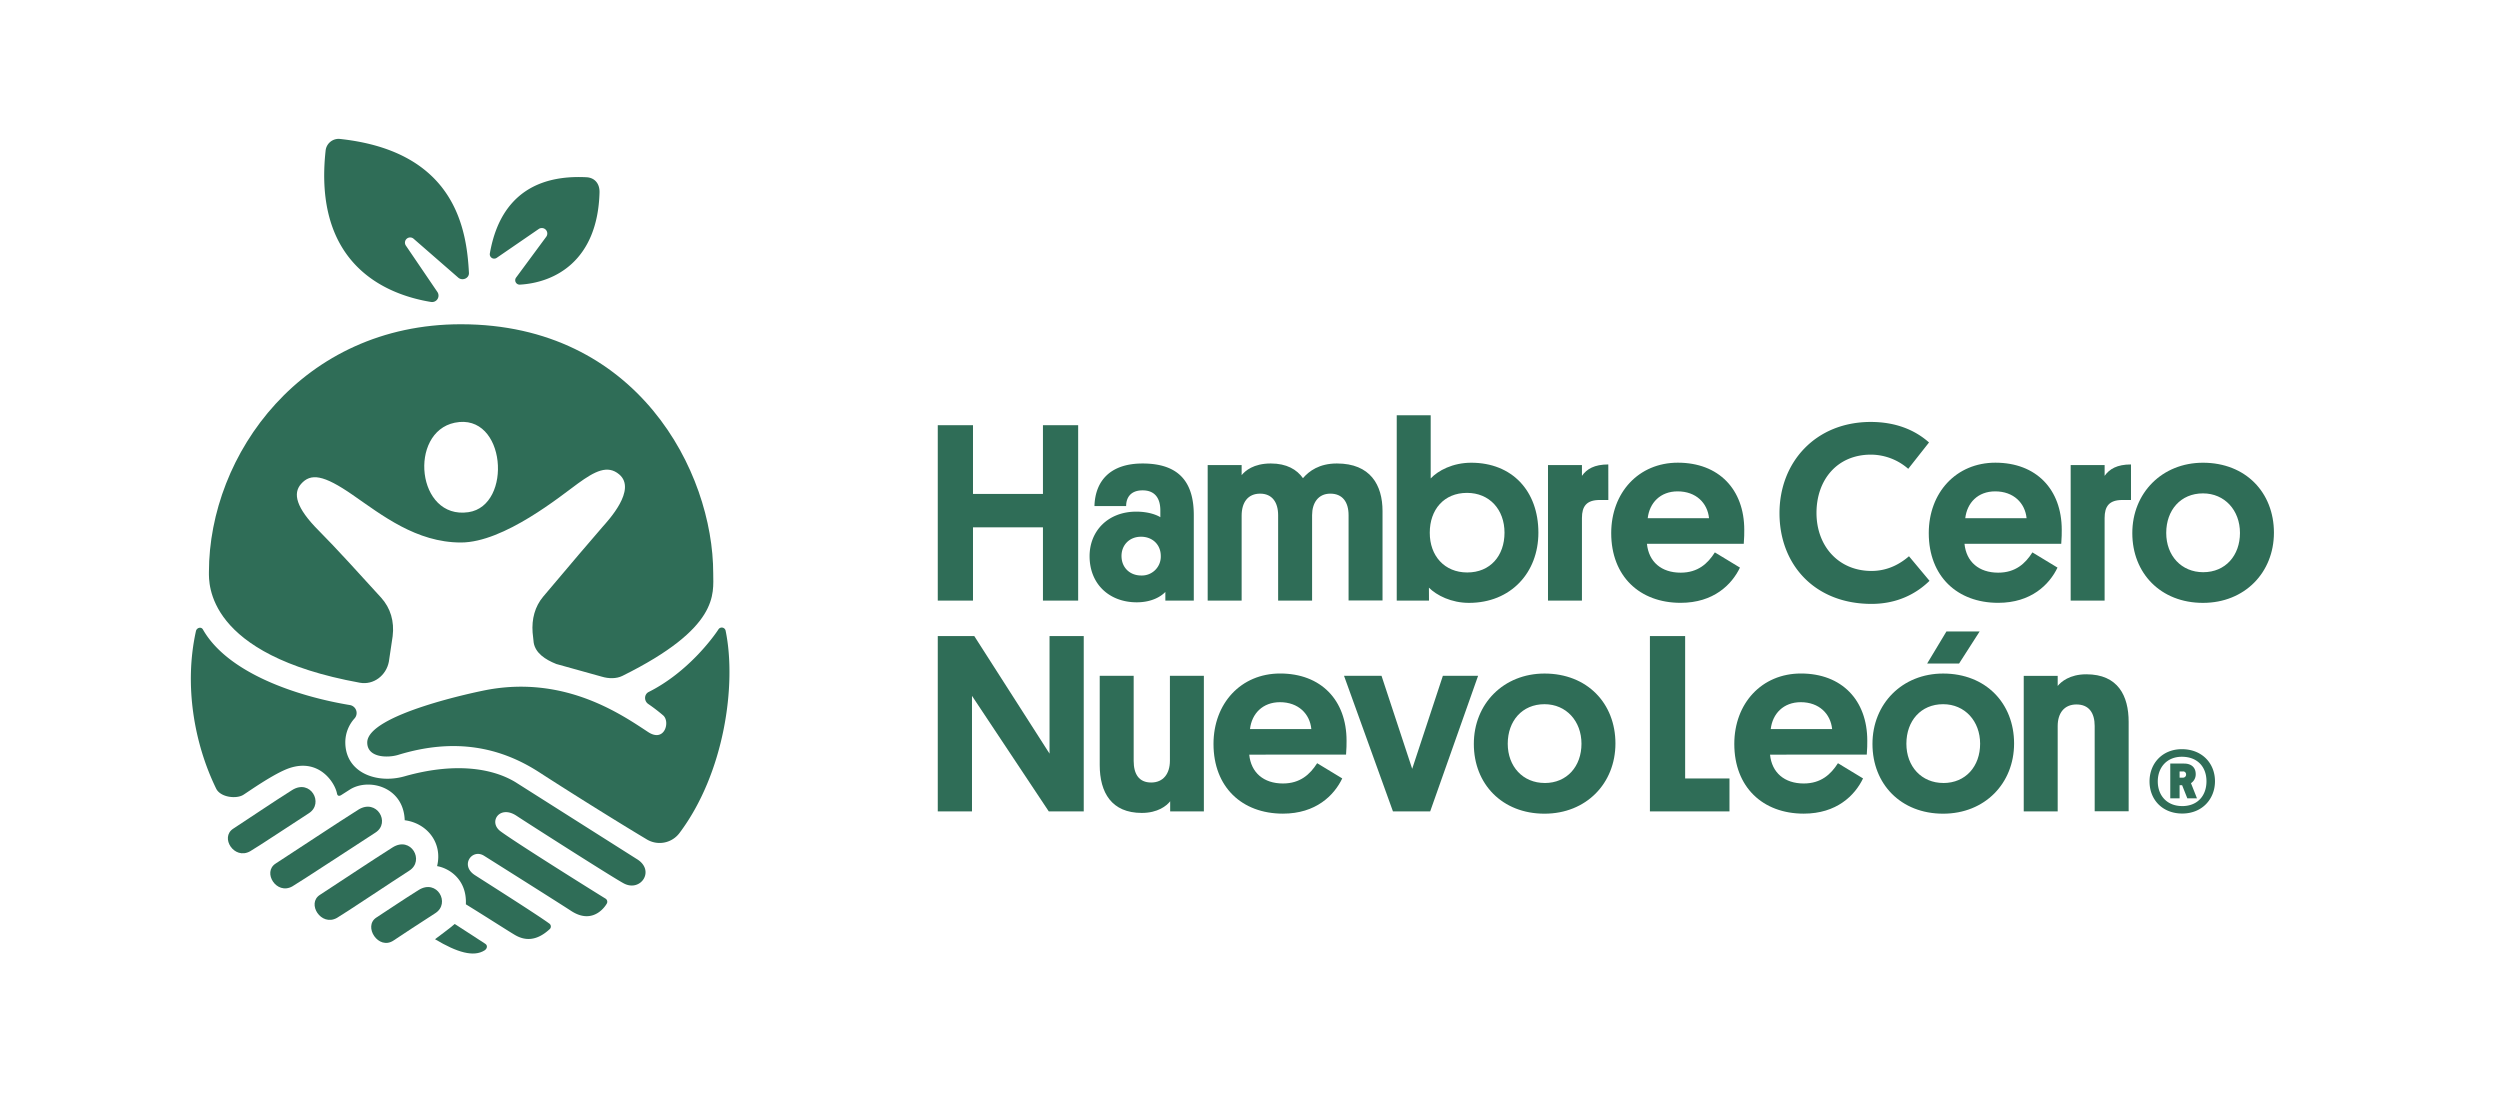
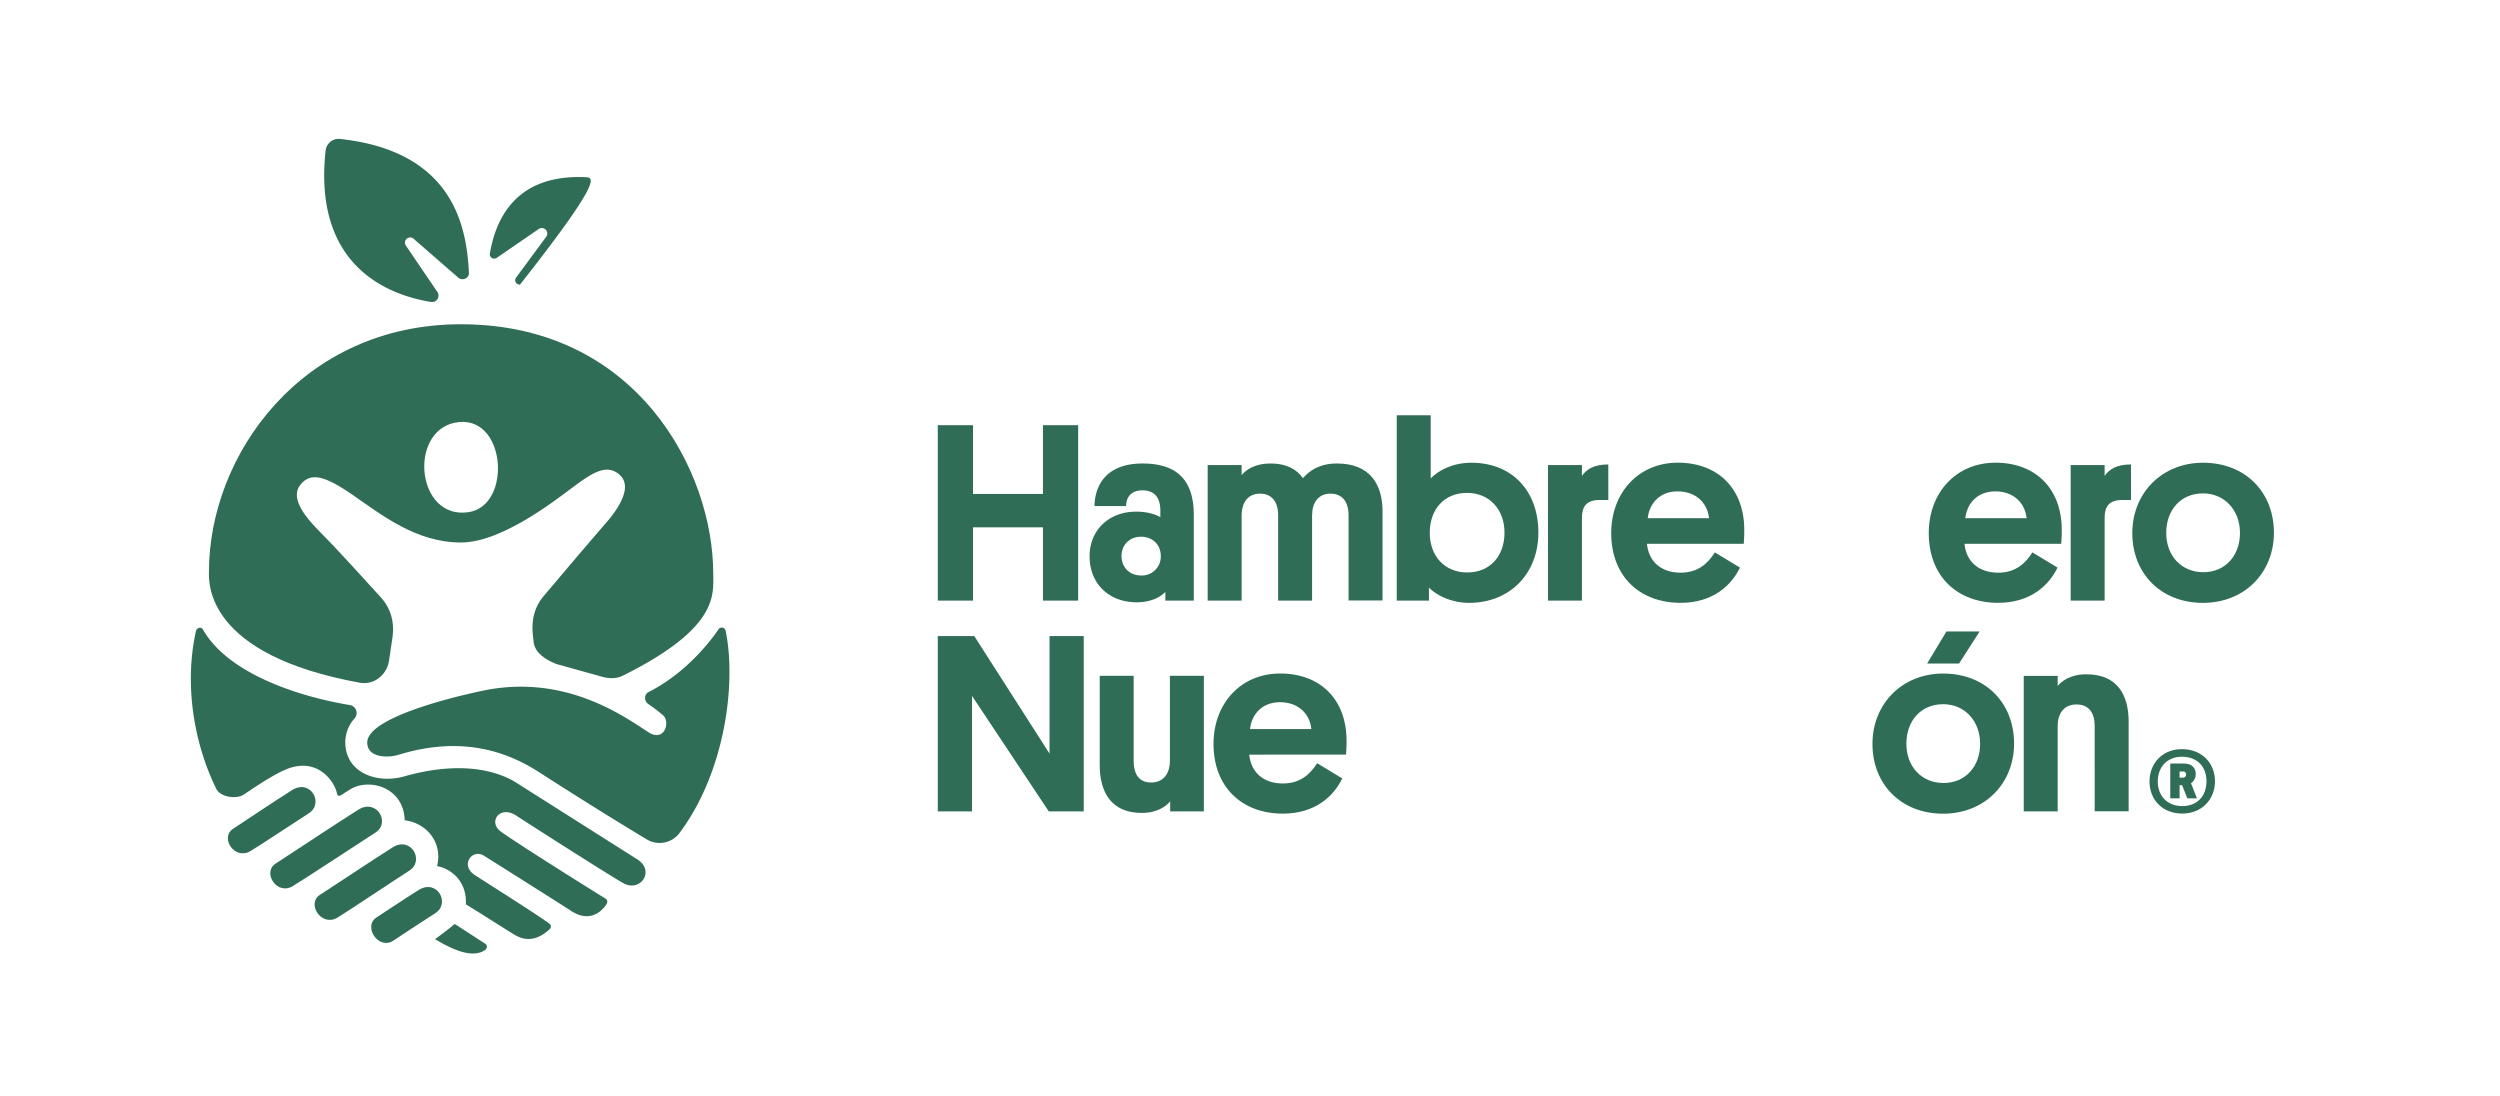
<svg xmlns="http://www.w3.org/2000/svg" id="Layer_1" data-name="Layer 1" viewBox="0 0 1733.74 760.33">
  <defs>
    <style>.cls-1{fill:#2f6d57;}</style>
  </defs>
  <path class="cls-1" d="M319.65,224.87c-109.8,0-174.72,90.08-174.76,171.85,0,7.68-2.27,57.31,104.66,76.75,9.58,1.74,18.31-5.08,20.12-14.57l2.63-17.67c1.26-10.31-1.45-19.51-8-26.77C252,400.91,232,378.89,221.18,368.11c-16.22-16.22-18.05-26.05-12.42-32.48,6.69-7.64,15.54-6.46,35.83,7.59s44.15,33,75.06,33c29.94,0,69.58-32.57,81.24-41s20.47-13.05,28.53-6.23c12.42,10.51-7.68,32-11.46,36.3-2.79,3.15-27.53,32.05-41.28,48.5-5.78,6.91-8,15.53-7.32,24.84l.76,7.11c1.24,7.13,7.88,11.63,15.68,14.74l31.54,8.78c4.76,1.45,10.17,1.51,14.28-.53,67.57-33.47,63-56.84,63-71C494.65,327,441.86,224.87,319.65,224.87Zm5.22,130.33c-36,5.28-41.73-55.43-9.47-62.06C351,285.83,355.73,350.68,324.87,355.2Z" />
  <path class="cls-1" d="M301.68,651.34c15.47,9.27,26.82,12.51,34.36,7.75,1.81-1.13,2.31-3.43.5-4.57-7.87-5-21.12-13.86-21.2-13.75C314.06,642.17,301.68,651.34,301.68,651.34Z" />
  <path class="cls-1" d="M441.54,595.7,357.4,542.38c-17-10.23-43.47-13.49-76.87-4-11.91,3.39-24.2,1.49-31.94-4.45-6-4.58-9.12-11.21-9.12-19.16a24.77,24.77,0,0,1,6.45-16.6,5.6,5.6,0,0,0-3.21-9.21c-35.77-5.89-84.63-21.81-102-52.44-1.18-2.08-4.29-1.22-4.81,1.11-8.25,37.09-1.47,77.54,14,109.26,3,6.1,13.87,7.3,18.72,4.4,3-1.81,21.27-14.9,32-18.58,20.53-7,31.6,9.84,33.08,17.57.4,2.13,1.93,1.74,2.94,1.1h0l5.56-3.55c12.92-8.64,37.71-2.51,38.47,21,15.35,2,26.43,15.51,22.46,31.82,9,1.61,20.74,9.76,19.95,26.48,13.87,8.53,31.18,19.68,34.42,21.49,6.11,3.43,14.18,4.65,23.88-4.43a2.48,2.48,0,0,0-.44-3.7c-7.6-5.62-41.93-27.38-51.56-33.56-10.6-6.8-2-18.67,6.3-13.47,9.92,6.25,52.26,32.92,60.36,38.23,16.09,10.54,24.64-4.85,24.64-4.85a2.56,2.56,0,0,0-.76-3.66c-4.06-2.45-61.26-38.16-72.76-46.64-8.79-6.48-.62-18.66,11.15-10.73,5.13,3.46,69.11,44.35,74.63,47C444.58,618.62,454.56,603.47,441.54,595.7Z" />
  <path class="cls-1" d="M503.24,437.54a2.73,2.73,0,0,0-5-1.08h0c-3.54,5.46-21.26,29.82-48.38,43.42-3.23,1.62-3.31,6.24-.33,8.3A122,122,0,0,1,459.76,496c5.27,4.22,1.26,19.25-10.28,11.67-18.33-12.05-56.57-38.68-109.85-29.59-9.35,1.6-84.95,17.46-84.95,36.84,0,10.73,14.39,10.76,21.48,8.58,39.3-12.05,70.92-5.35,97.91,12.14,19.6,12.7,53,33.65,74.72,46.62a17.21,17.21,0,0,0,22.56-4.74C502.38,536.09,510.9,474.74,503.24,437.54Z" />
  <path class="cls-1" d="M202.59,547.91c-12.88,8.08-30.88,20.33-40.85,26.78-9.37,6.06.68,21.82,11.69,15.68,4.3-2.4,31-20.12,40.76-26.39C224.92,557.12,215.34,539.91,202.59,547.91Z" />
  <path class="cls-1" d="M248.47,561.53c-12.88,8.08-47.33,30.89-57.31,37.34-9.36,6,.56,22,11.56,15.84,4.3-2.4,47.84-31.05,57.64-37.31C271.09,570.54,261.22,553.53,248.47,561.53Z" />
  <path class="cls-1" d="M272.3,587.65c-12.88,8.09-40.47,26.48-50.44,32.93-9.37,6,.77,22.12,11.77,16,4.3-2.4,40.47-26.57,50.27-32.83C294.63,596.87,285.05,579.65,272.3,587.65Z" />
  <path class="cls-1" d="M290.31,617.23C277.42,625.31,271,629.87,261,636.32c-9.37,6.06,1.47,22.94,11.93,15.91,4.3-2.89,19.14-12.67,28.93-18.93C312.64,626.44,303.06,609.23,290.31,617.23Z" />
  <path class="cls-1" d="M325.21,189.24c-1.56-29.56-9-84.26-89.46-92.88a9.07,9.07,0,0,0-9.93,8c-8.63,78.73,41.34,99.88,73.11,105.05a4.47,4.47,0,0,0,4.4-6.93l-21.88-32.19a3.61,3.61,0,0,1,5.35-4.75l31,27C320.67,195,325.41,193,325.21,189.24Z" />
-   <path class="cls-1" d="M406.75,122.92c-50.4-2.57-63.18,30.68-67.05,52.91a3.06,3.06,0,0,0,4.75,3l29.12-20a3.8,3.8,0,0,1,5.22,5.39l-20.9,28.3a3.07,3.07,0,0,0,2.71,4.87c23.78-1.37,53.85-16.1,55.17-63.91C415.94,127.14,412.22,123.2,406.75,122.92Z" />
+   <path class="cls-1" d="M406.75,122.92c-50.4-2.57-63.18,30.68-67.05,52.91a3.06,3.06,0,0,0,4.75,3l29.12-20a3.8,3.8,0,0,1,5.22,5.39l-20.9,28.3a3.07,3.07,0,0,0,2.71,4.87C415.94,127.14,412.22,123.2,406.75,122.92Z" />
  <path class="cls-1" d="M747.7,416.5H723.28V365.72H674.77V416.5H650.34V294.89h24.43v47.63h48.51V294.89H747.7Z" />
  <path class="cls-1" d="M788,354.82c8.43,0,14.23,2.28,16.69,3.86v-4.74c0-8.08-3.51-13.88-12.3-13.88s-11.42,5.62-11.42,10.89H759c.53-17.75,11.25-29.52,33.39-29.52,27.06,0,35.5,14.94,35.5,35.85V416.5H808.17v-6c-2.64,2.81-9,7.2-19.86,7.2-18.81,0-32.69-12.47-32.69-32C755.62,368.18,768.45,354.82,788,354.82Zm3.51,44.29A13.12,13.12,0,0,0,805,385.57c0-7.9-5.8-13.35-13.7-13.35-8.09,0-13.54,5.8-13.54,13.35C777.76,393.48,783.39,399.11,791.47,399.11Z" />
  <path class="cls-1" d="M909.93,416.5H886.38V357.28c0-9-4.22-14.94-12.48-14.94-8.44,0-12.83,6-12.83,15.29V416.5H837.52v-94h23.55v7c2.46-3,8.26-8.08,20.21-8.08,11.07,0,18.1,4.22,22.32,10.19,4.22-4.92,11.25-10.19,23.55-10.19,23.2,0,31.63,14.94,31.63,33v62H935.23V357.28c0-9.14-4.21-14.94-12.65-14.94s-12.65,6.5-12.65,14.94Z" />
  <path class="cls-1" d="M991,416.5H968.63V288h23.55V331.8c5.1-5.45,15.29-10.9,28.12-10.9,28.3,0,46.57,19.51,46.57,48.51,0,27.76-19.15,48.68-48.15,48.68-12.13,0-22.32-5.1-27.77-10.55Zm26.54-19.5c16,0,25.83-11.6,25.83-27.59s-10.37-27.6-26-27.6c-16,0-25.83,11.6-25.83,27.6C991.48,385.57,1001.85,397,1017.49,397Z" />
  <path class="cls-1" d="M1115.38,346.74h-6c-9.14,0-12.31,4.39-12.31,12.47V416.5h-23.54v-94h23.54V330c3.34-4.75,8.62-7.91,18.28-7.91Z" />
  <path class="cls-1" d="M1142.15,377.14c1.23,12.48,10,20,23.38,20,12,0,18.8-6.32,23.72-14.06l17.4,10.55c-5.62,11.77-18.28,24.43-41.12,24.43-28.48,0-48.16-18.46-48.16-48.33,0-28.12,19-48.86,46.22-48.86,28.3,0,46.05,18.45,46.05,46.57,0,2.29,0,5.63-.35,9.67Zm.53-17.75h42.53c-1.06-10.55-9-18.63-21.79-18.63C1151.47,340.76,1143.91,348.67,1142.68,359.39Z" />
-   <path class="cls-1" d="M1338.11,402.8c-9.31,9.14-22.67,16-40.24,16-39.2,0-63.8-27.06-63.8-62.92,0-35.67,25.31-63.26,63.27-63.26,17.4,0,30.75,5.62,40.42,14.23l-14.41,18.28a39.54,39.54,0,0,0-25.84-9.84c-23.55,0-37.78,17.57-37.78,40.42,0,23,15.29,40.24,38.14,40.24,12.3,0,20.91-5.8,26-10.19Z" />
  <path class="cls-1" d="M1362.37,377.14c1.23,12.48,10,20,23.37,20,12,0,18.81-6.32,23.73-14.06l17.4,10.55c-5.63,11.77-18.28,24.43-41.13,24.43-28.47,0-48.15-18.46-48.15-48.33,0-28.12,19-48.86,46.22-48.86,28.29,0,46,18.45,46,46.57,0,2.29,0,5.63-.35,9.67Zm.53-17.75h42.53c-1.06-10.55-9-18.63-21.8-18.63C1371.68,340.76,1364.13,348.67,1362.9,359.39Z" />
  <path class="cls-1" d="M1477.84,346.74h-6c-9.14,0-12.3,4.39-12.3,12.47V416.5H1436v-94h23.55V330c3.34-4.75,8.61-7.91,18.28-7.91Z" />
  <path class="cls-1" d="M1527.75,320.9c29.7,0,49.21,20.74,49.21,48.51,0,27.59-20.21,48.68-49.21,48.68-29.35,0-49-20.57-49-48.33C1478.72,341.81,1499.46,320.9,1527.75,320.9Zm.18,75.92c15.46,0,25.48-11.6,25.48-27.24s-10.54-27.42-25.66-27.42c-15.46,0-25.48,11.6-25.48,27.42S1512.81,396.82,1527.93,396.82Z" />
  <path class="cls-1" d="M674.07,482.57V562.7H650.34V441.09h25.31l52.2,81.55V441.09h23.72V562.7H727.32Z" />
  <path class="cls-1" d="M786.2,527.73c0,9.14,3.69,14.94,12.13,14.94s13-6.15,13-15.11V468.68h23.55v94H811.51v-7c-2.46,3.16-8.61,8.08-19.69,8.08-20.91,0-29.17-14.06-29.17-33.22V468.68H786.2Z" />
  <path class="cls-1" d="M866.34,523.34c1.23,12.48,10,20,23.38,20,11.95,0,18.8-6.32,23.72-14.06l17.4,10.55c-5.62,11.77-18.28,24.43-41.12,24.43-28.47,0-48.16-18.46-48.16-48.33,0-28.12,19-48.86,46.22-48.86,28.3,0,46.05,18.45,46.05,46.57,0,2.29,0,5.63-.35,9.67Zm.53-17.75H909.4c-1-10.55-9-18.63-21.79-18.63C875.66,487,868.1,494.87,866.87,505.59Z" />
-   <path class="cls-1" d="M979.35,533.18l21.27-64.5h24.43l-33.22,94H966l-33.92-94h26Z" />
-   <path class="cls-1" d="M1071.1,467.1c29.7,0,49.2,20.74,49.2,48.51,0,27.59-20.21,48.68-49.2,48.68-29.35,0-49-20.57-49-48.33C1022.06,488,1042.8,467.1,1071.1,467.1Zm.17,75.92c15.47,0,25.48-11.6,25.48-27.24s-10.54-27.42-25.65-27.42c-15.47,0-25.49,11.6-25.49,27.42S1056.16,543,1071.27,543Z" />
-   <path class="cls-1" d="M1144.21,562.7V441.09h24.43v98.77h30.75V562.7Z" />
-   <path class="cls-1" d="M1227.51,523.34c1.23,12.48,10,20,23.38,20,11.95,0,18.8-6.32,23.72-14.06l17.4,10.55c-5.62,11.77-18.28,24.43-41.12,24.43-28.47,0-48.16-18.46-48.16-48.33,0-28.12,19-48.86,46.22-48.86,28.3,0,46,18.45,46,46.57,0,2.29,0,5.63-.35,9.67Zm.53-17.75h42.53c-1.06-10.55-9-18.63-21.79-18.63C1236.83,487,1229.27,494.87,1228,505.59Z" />
  <path class="cls-1" d="M1347.55,467.1c29.7,0,49.21,20.74,49.21,48.51,0,27.59-20.21,48.68-49.21,48.68-29.35,0-49-20.57-49-48.33C1298.52,488,1319.26,467.1,1347.55,467.1Zm.18,75.92c15.46,0,25.48-11.6,25.48-27.24s-10.55-27.42-25.66-27.42c-15.46,0-25.48,11.6-25.48,27.42S1332.61,543,1347.73,543Zm25.13-105.09-14.24,22.21h-22.14l13.36-22.21Z" />
  <path class="cls-1" d="M1452.65,503.48c0-9.14-4-14.94-12.65-14.94-8.44,0-13,6-13,14.94V562.7h-23.55v-94H1427v7c2.29-2.81,8.26-8.08,19.86-8.08,22,0,29.35,14.94,29.35,33v62h-23.55Z" />
  <path class="cls-1" d="M1513.08,519.55c14,0,23,9.76,23,22.26,0,12.28-8.88,22.37-22.69,22.37s-22.7-9.65-22.7-22.26S1499.7,519.55,1513.08,519.55Zm.22,39.47c10.74,0,16.88-7.23,16.88-17.21s-6.25-17-17.1-17c-10.2,0-16.67,7.24-16.67,17.11S1502.88,559,1513.3,559Zm-1.76-14.47v9.1h-6.47V529.53h9.54c5.26,0,8.11,2.85,8.11,7.34a7.26,7.26,0,0,1-3.29,6.25l4.17,10.53h-6.69l-3.61-9.1Zm0-9.54v4.28h2.19a2.11,2.11,0,0,0,2.31-2.2,2,2,0,0,0-2.31-2.08Z" />
</svg>